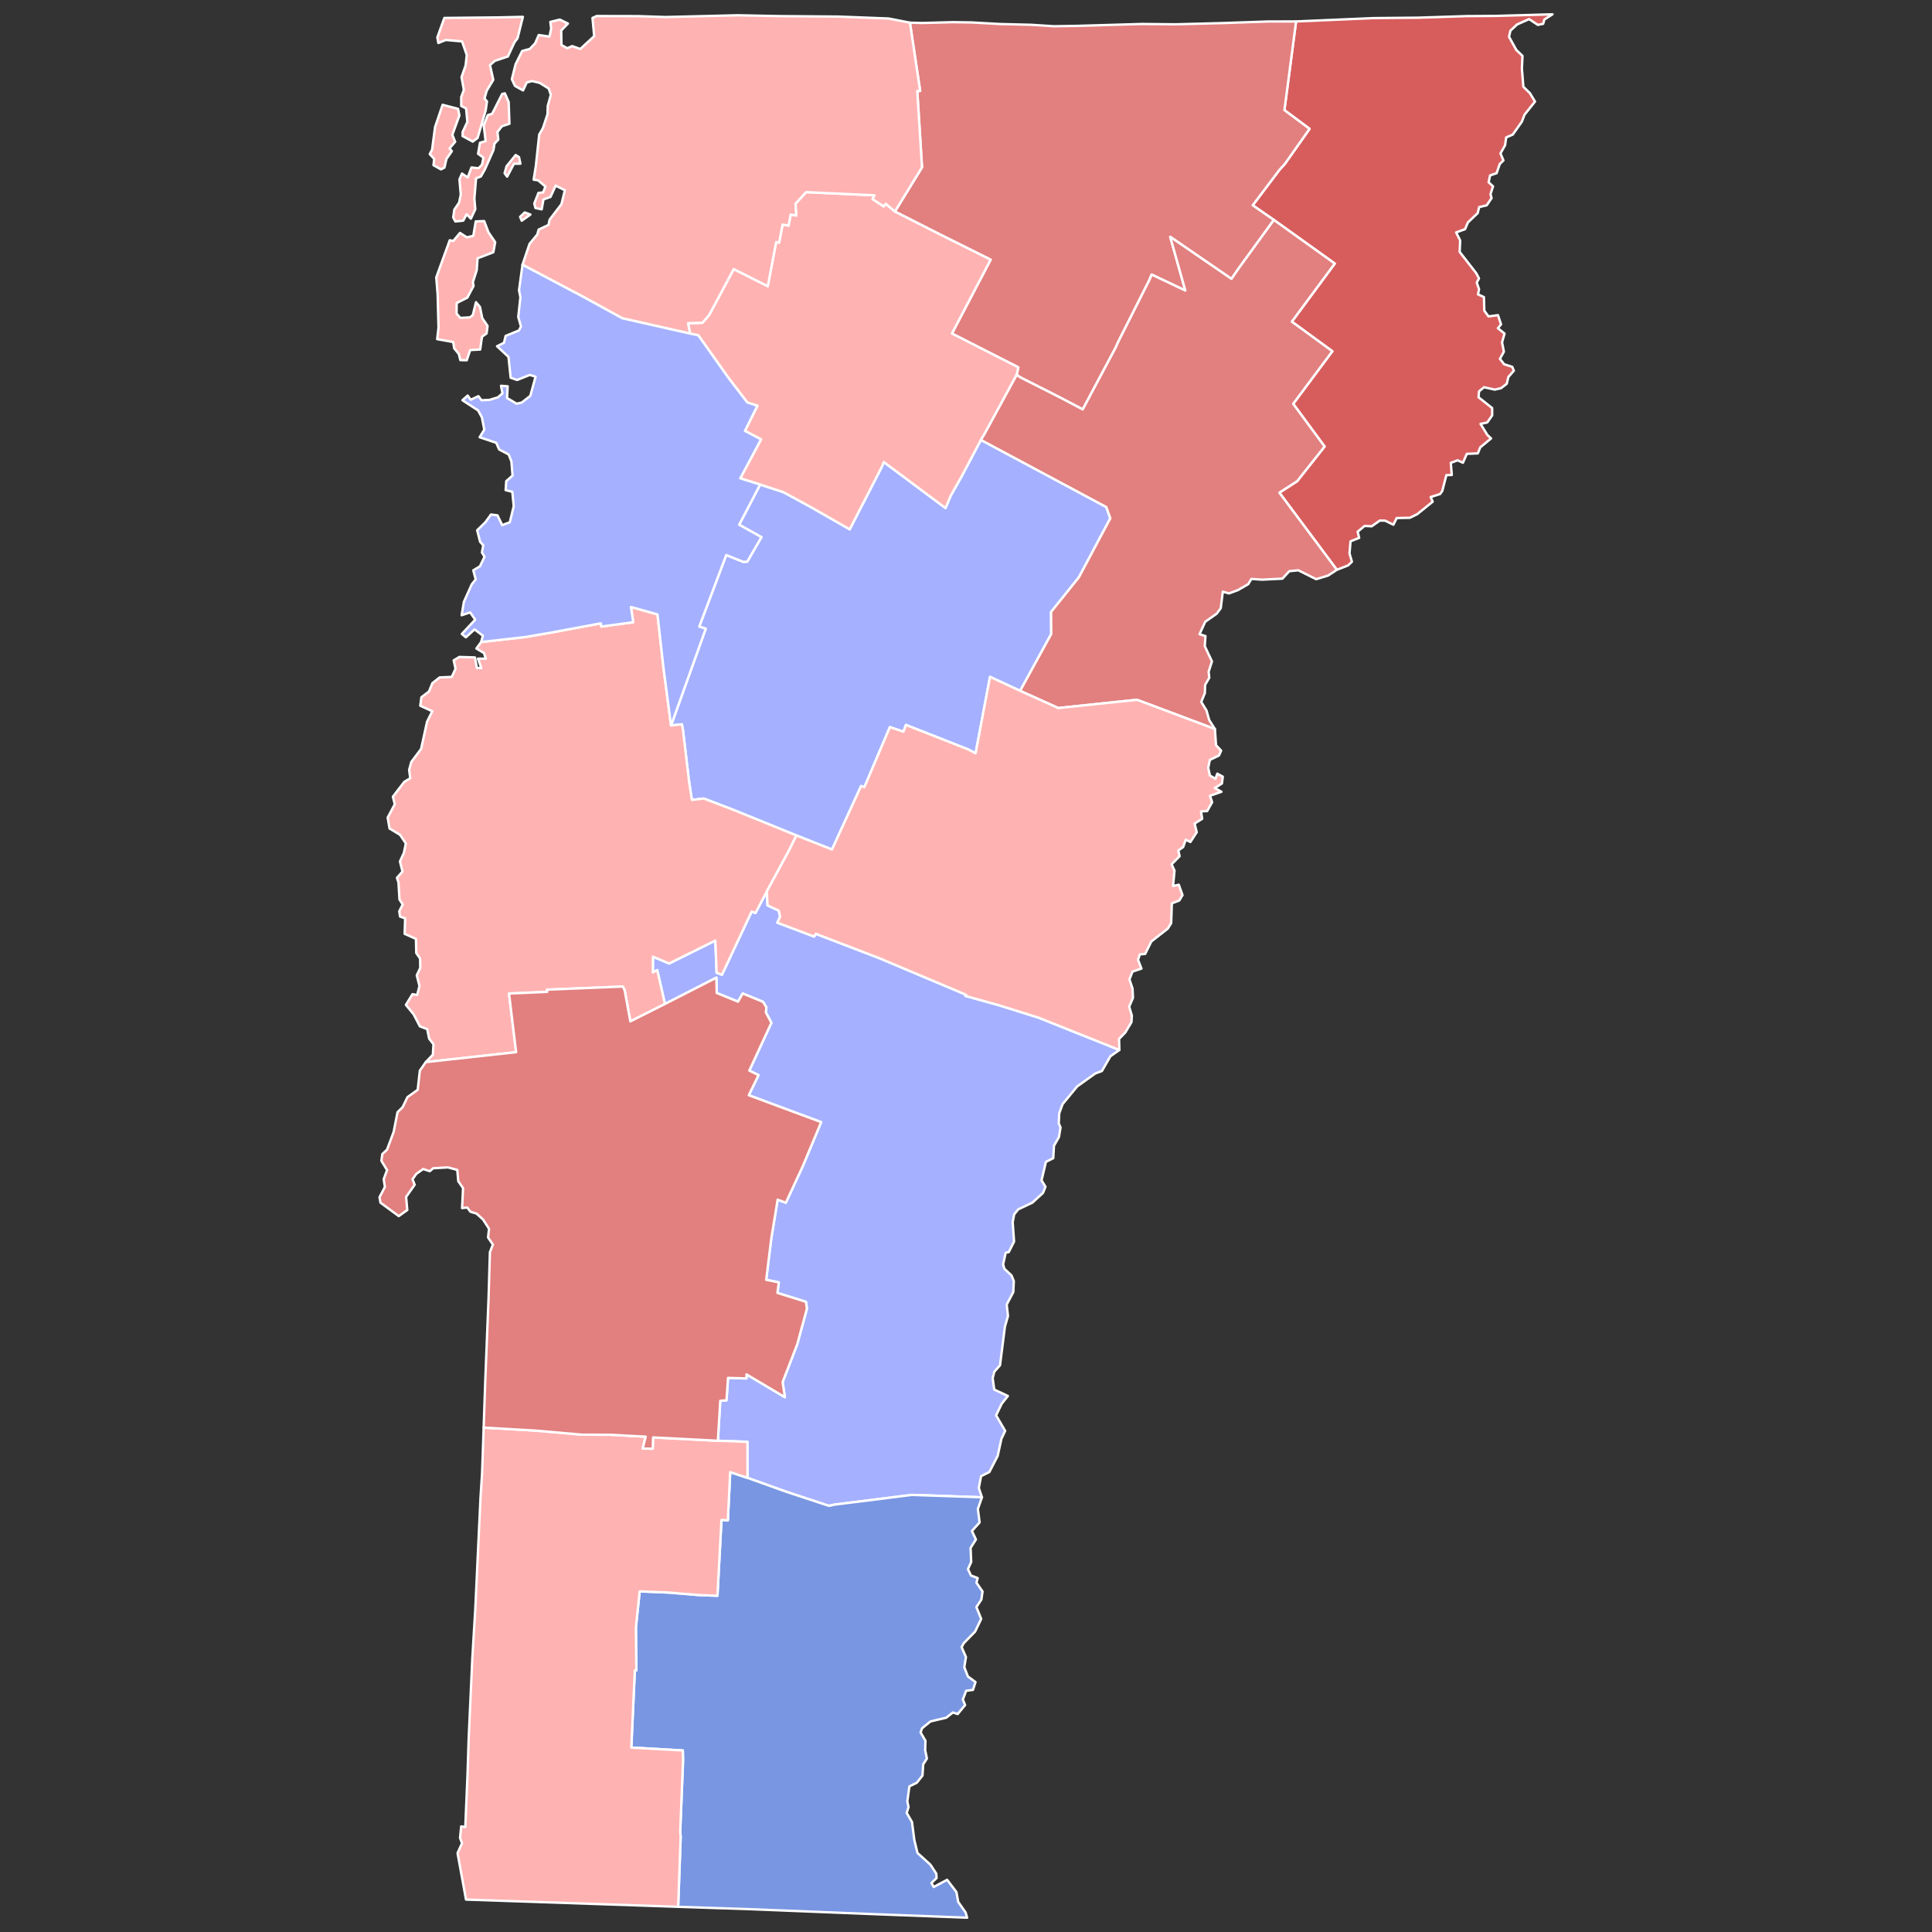
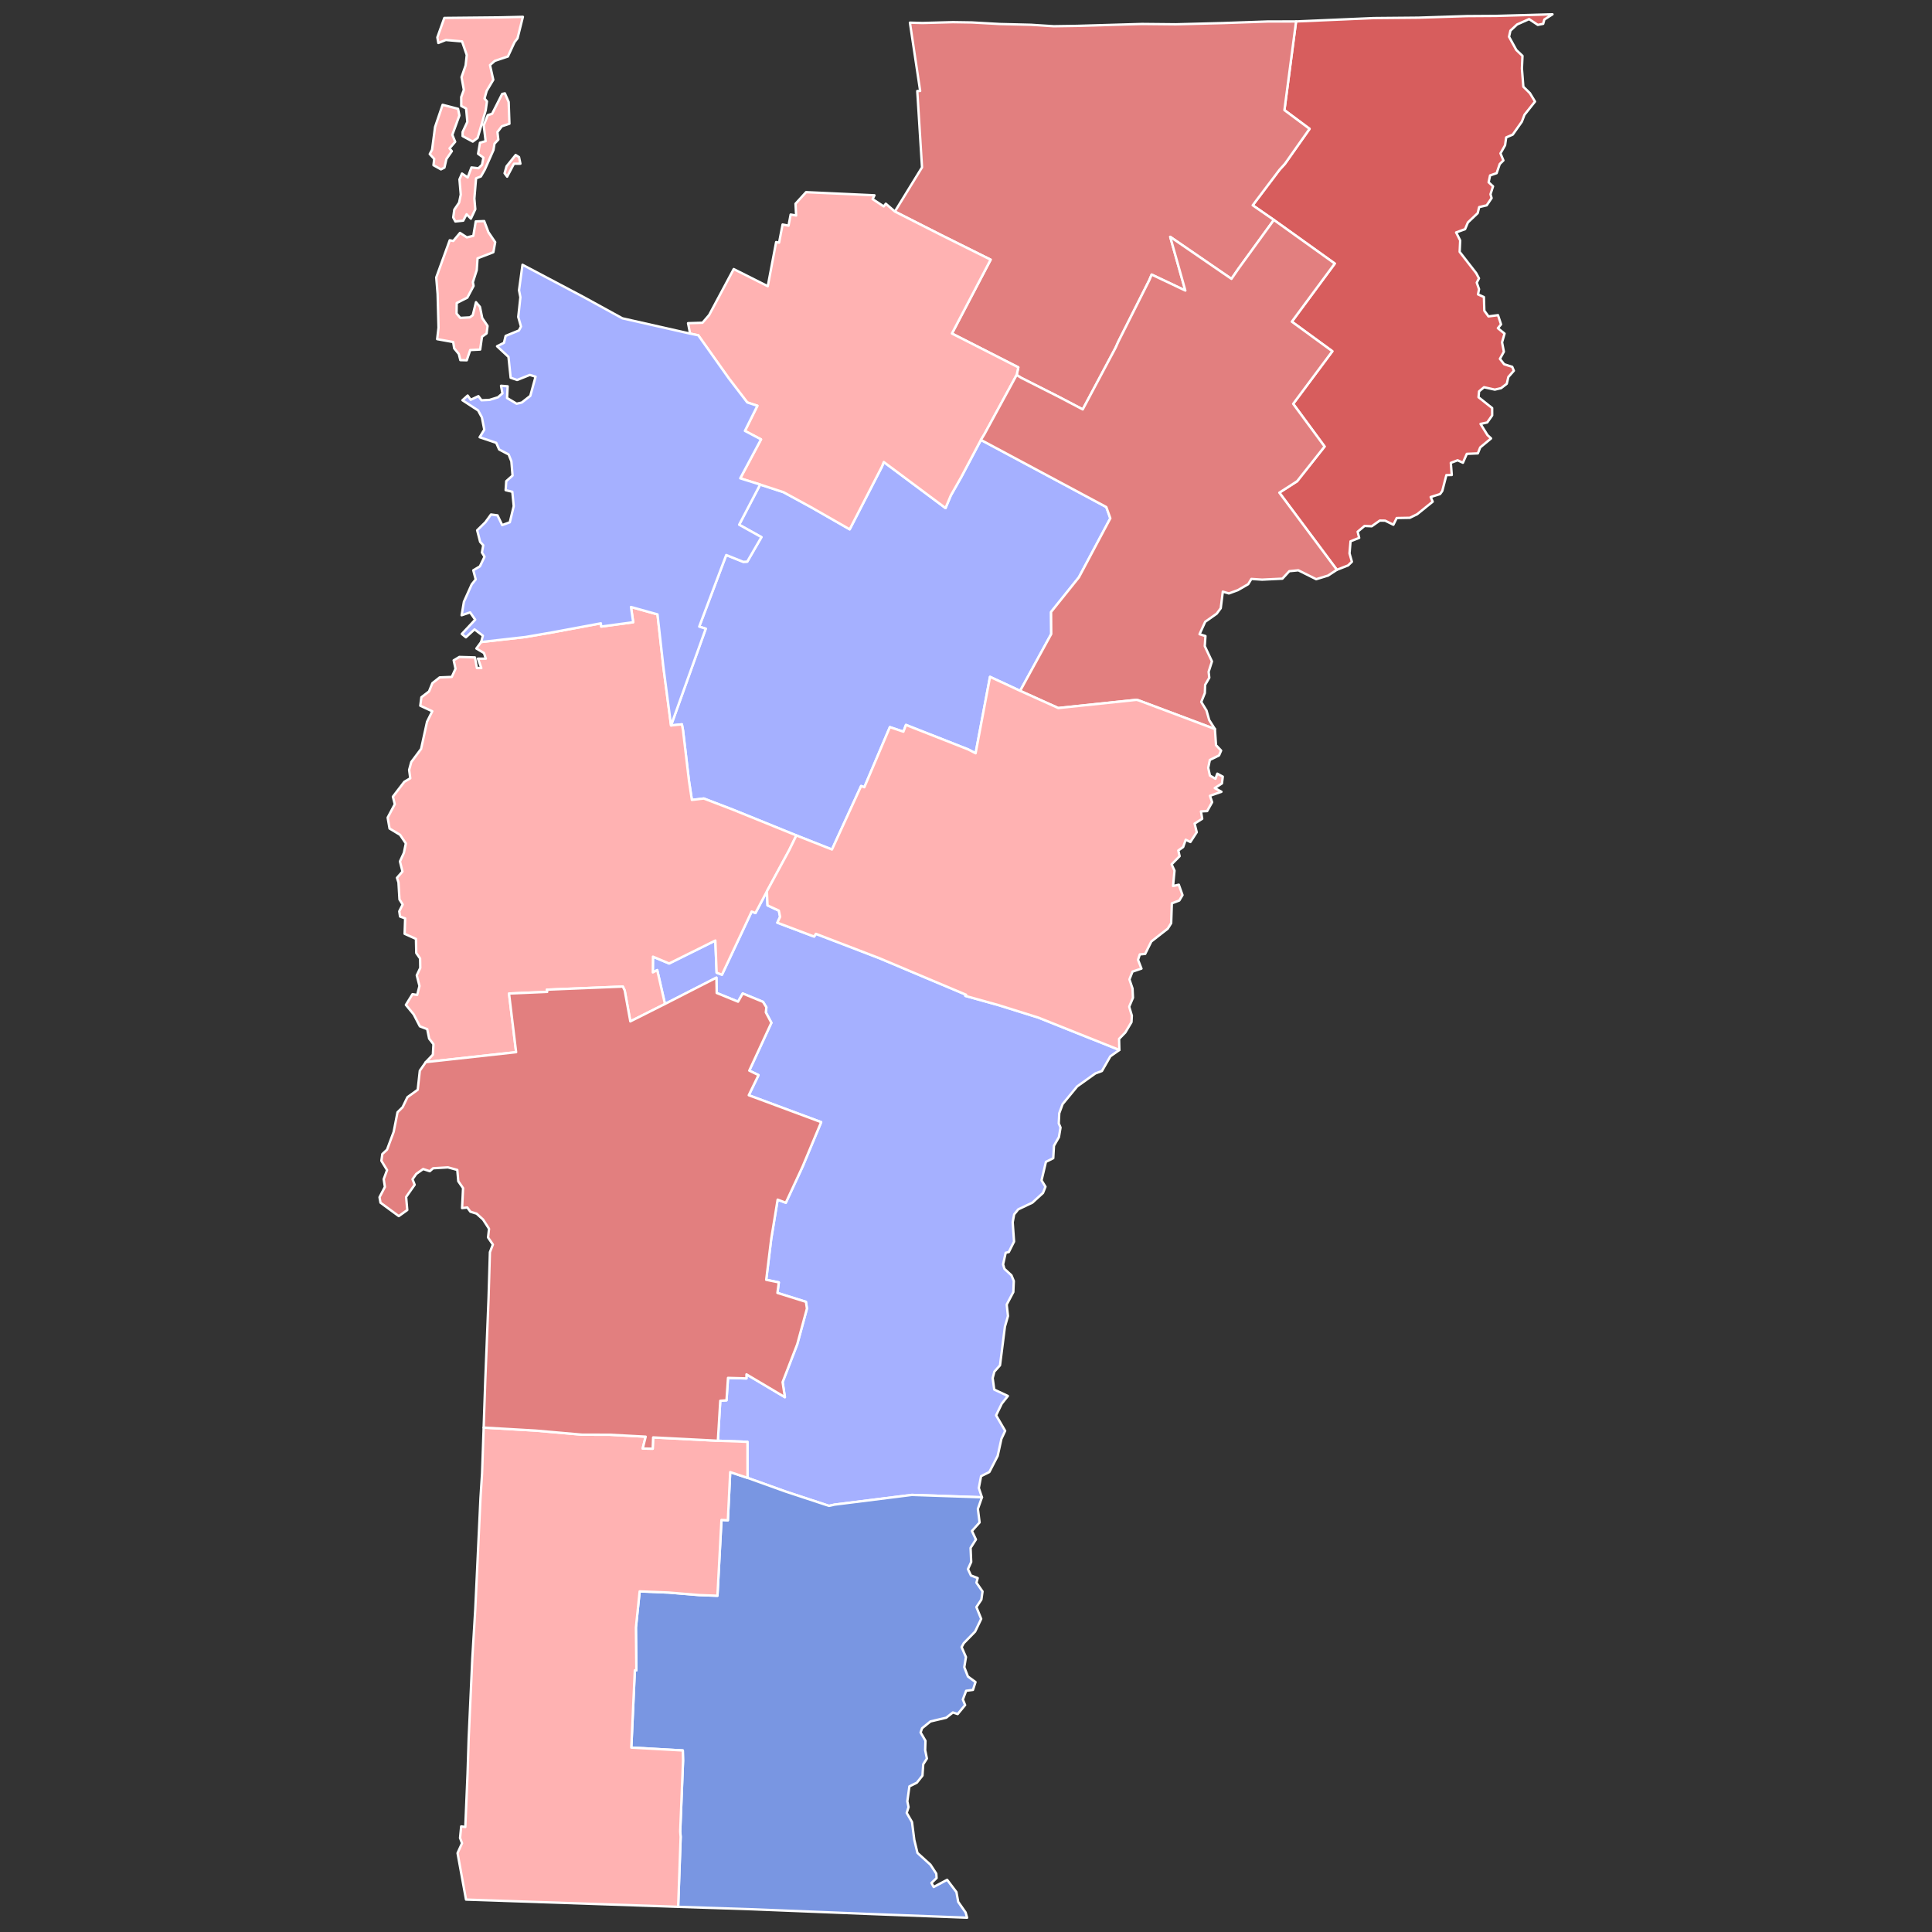
<svg xmlns="http://www.w3.org/2000/svg" xmlns:ns1="http://sodipodi.sourceforge.net/DTD/sodipodi-0.dtd" xmlns:ns2="http://www.inkscape.org/namespaces/inkscape" version="1.2" width="810" height="810" viewBox="0 0 810 810" stroke-linecap="round" stroke-linejoin="round" id="svg14839" ns1:docname="Vermont_county_map,_cb_500k (1).svg" ns2:version="0.92.3 (2405546, 2018-03-11)">
  <rect x="0" y="0" width="810" height="810" fill="#333333" stroke="none" />
  <defs id="defs14843" />
  <ns1:namedview pagecolor="#ffffff" bordercolor="#666666" borderopacity="1" objecttolerance="10" gridtolerance="10" guidetolerance="10" ns2:pageopacity="0" ns2:pageshadow="2" ns2:window-width="2093" ns2:window-height="1952" id="namedview14841" showgrid="false" ns2:zoom="1.1575153" ns2:cx="517.00154" ns2:cy="266.77288" ns2:window-x="1674" ns2:window-y="0" ns2:window-maximized="0" ns2:current-layer="Vermont" />
  <g id="Vermont" transform="translate(5,5)" stroke="white" stroke-width="1" style="fill:#4389e3;fill-opacity:1">
    <path d="M 316.53 368.69 316.79 374.59 321.53 376.78 322.07 379.38 320.91 381.84 336.32 387.65 337.07 386.51 363.55 396.67 400.03 412.05 399.73 412.53 413.77 416.44 430.37 421.64 464.3 435.2 460.52 437.87 456.99 444.03 454.24 445.04 446.62 450.48 440.5 457.9 439.1 461.72 438.89 465.99 439.63 467.72 438.96 471.74 436.88 475.36 436.58 480.58 433.51 482.12 431.67 489.87 433.32 492.54 432.28 495.15 427.84 499.21 421.9 502.03 420.19 504.13 419.57 507.44 420.15 515.53 417.94 519.93 416.64 520.23 415.55 525.1 416.12 526.97 419.05 529.68 420.04 532.07 419.84 536.7 417.07 541.94 417.6 546.76 416.32 551.18 414.26 567.41 411.89 570.07 411.18 572.78 411.84 577.58 417.56 580.27 415 583.48 412.62 588.39 416.42 594.89 414.85 598.24 413.28 605.38 409.79 612.16 406.32 613.89 405.37 618.85 406.69 622.75 377.29 621.75 344.89 625.82 342.55 626.34 324.37 620.34 308.39 614.6 308.38 599.5 295.97 599.04 296.98 582.28 299.59 582.09 300.22 572.69 307.95 572.91 307.97 571.21 324.07 580.77 323.11 574.46 329.24 558.6 333.31 543.62 332.89 540.8 320.94 537.06 321.52 532.64 316.24 531.56 318.34 514.37 321.03 497.96 324.46 499.25 331.47 484.15 339.28 465.46 308.92 454.18 313.01 445.74 309.14 443.86 318.41 423.8 316.08 419.45 316.3 417.32 314.89 415.03 306.39 411.53 304.43 414.96 295.48 411.31 295.36 404.89 273.79 415.92 270.55 401.73 268.7 402.69 268.76 396.09 275.54 398.94 294.91 389.32 295.45 402.8 297.69 403.65 310.13 377.18 311.73 377.78 316.53 368.69 Z" id="Windsor" fill="#b3c4db" style="fill:#a5b0ff;fill-opacity:1" />
    <path d="M 538.38 3.99 570.99 2.58 589.67 2.41 609.96 1.75 622.15 1.67 645.89 1 642.48 3.19 641.98 4.99 639.73 5.43 636.09 3.01 631.04 5.26 628.25 7.85 627.67 10.41 630.72 15.95 633.31 18.42 633.07 23.74 633.67 31.36 636.42 34.06 638.56 37.58 634.15 43.12 633.03 46.04 629.23 51.43 626.47 52.62 626.01 55.9 624.08 59.31 625.31 62.26 623.77 63.78 622.47 67.6 619.72 68.55 619.11 71.42 620.96 73.13 619.89 76.45 620.36 78.05 618.31 81.08 615.15 81.83 614.53 84.36 610.43 88.26 609.24 91.08 605.48 92.45 607.19 95.82 606.97 100.6 613.89 109.5 615.07 111.69 614.14 113.5 615.1 116.26 614.66 118.42 617.14 119.54 617.31 125.27 619.06 127.66 623.04 127.13 624.32 131 622.99 132.6 625.79 134.86 624.74 138.53 625.51 142.45 623.85 145.44 625.63 147.72 629 148.79 629.69 150.43 627.39 153.05 626.72 155.9 624.33 157.74 621.71 158.35 617.19 157.35 615.1 159.08 614.88 161.54 620.59 166.08 620.6 169.17 618.53 172.12 615.72 172.73 618.62 177.4 620.14 178.81 615.59 182.58 614.59 185.08 609.97 185.28 608.34 189.01 606.11 187.98 603.26 189.06 603.66 194.14 601.4 194.19 599.68 200.85 598.76 202.14 594.82 203.38 595.66 205.33 589.17 210.58 586.08 212.09 580.58 212.19 579.18 215 575.72 213.29 573.5 213.25 570.11 215.64 567.09 215.51 564.2 217.93 564.84 220.51 561.22 221.94 560.79 227 561.79 230.51 560.2 232.05 555.48 233.9 531.37 201.55 538.82 196.76 550.34 182.2 537.17 164.31 553.59 142.26 536.6 129.86 554.61 105.5 529.07 87.21 520.2 81.07 531.4 66.23 533.71 63.68 544.04 49.02 533.5 41.17 538.38 3.99 Z" id="Essex" fill="#b8e0da" style="fill:#d75d5d;fill-opacity:1" />
    <path d="M 276.34 299.15 290.89 258.58 288.15 257.71 299.48 227.69 306.61 230.56 308.29 230.47 314.23 220.2 304.89 214.99 313.69 198.15 323.49 201.35 334.87 207.55 351.24 216.92 364.78 190.58 365.53 188.7 391.42 208.01 393.63 202.73 397.99 195.04 406.25 179.43 458.82 207.58 460.51 212.3 447.33 237.05 435.67 251.57 435.74 260.81 422.7 284.64 410.07 278.77 404.03 310.81 400.98 309.23 374.83 298.93 373.76 301.76 368.09 299.85 357.38 325.06 356.03 324.54 343.81 351.16 328.89 345.26 302.17 334.42 290.07 329.78 285.07 330.37 283.86 322.41 281.36 301.23 280.89 298.68 276.34 299.15 Z" id="Washington" fill="#b1e486" style="fill:#a5b0ff;fill-opacity:1" />
    <path d="M 308.39 614.6 324.37 620.34 342.55 626.34 344.89 625.82 377.29 621.75 406.69 622.75 404.98 627.62 405.7 633.29 402.49 636.87 404.16 640.44 401.92 643.96 402.18 649.87 400.82 652.86 402.07 655.52 404.9 656.61 404.38 658.56 406.93 662.23 406.45 665.62 404.36 668.78 406.37 673.73 403.82 679.05 399.06 683.91 398.16 685.56 399.98 689.73 399.28 693.96 400.8 697.88 403.98 700.21 402.93 703.49 400.06 703.87 398.68 707.53 399.63 709.85 396.51 713.63 394.5 712.96 391.71 715.16 385.1 716.72 381.58 719.58 380.97 721.34 383 724.82 382.88 728.76 383.61 732.27 382.07 734.68 381.75 739.43 379.38 742.41 376.27 743.95 375.4 750.22 375.91 752.63 375.14 755.07 377.36 758.9 378.33 766.41 379.65 771.85 385.1 776.79 387.54 780.53 387.67 782.38 385.52 784.44 386.45 786.13 392.09 783.12 395.99 788.26 396.73 792.37 399.83 796.79 400.47 799 359.92 797.46 310.4 795.47 279.32 794.44 280.37 765.12 280.18 762.87 281.37 733.17 281.27 728.89 259.68 727.68 261.16 695.27 261.8 695.31 261.61 677.36 263.18 662.19 275.32 662.68 288.12 663.74 295.79 664.02 297.48 632.24 300.16 632.39 301.14 612.19 308.39 614.6 Z" id="Windham" fill="#cbdc93" style="fill:#7996e2;fill-opacity:1" />
    <path d="M 197.78 593.52 219.65 594.79 238.98 596.49 250.63 596.52 265.7 597.33 264.46 602.3 268.65 602.38 268.83 597.64 295.97 599.04 308.38 599.5 308.39 614.6 301.14 612.19 300.16 632.39 297.48 632.24 295.79 664.02 288.12 663.74 275.32 662.68 263.18 662.19 261.61 677.36 261.8 695.31 261.16 695.27 259.68 727.68 281.27 728.89 281.37 733.17 280.18 762.87 280.37 765.12 279.32 794.44 190.38 791.41 186.83 771.92 188.71 767.77 187.88 765.58 188.36 760.73 190.08 760.98 191.02 738.76 191.5 723.75 193.01 690.49 194.27 669.5 196.45 622.97 197.11 612.75 197.78 593.52 Z" id="Bennington" fill="#e4c9a0" style="fill:#ffb2b2;fill-opacity:1" />
    <path d="M 178.77 13.02 178.36 10.68 181.29 2.52 204.5 2.29 214.22 2.06 211.98 11.05 210.72 12.68 207.94 18.68 202.46 20.51 200.43 22.29 201.81 28.46 199.04 33.09 198.13 36.31 199.16 37.51 198.64 41.21 195.24 52.83 193.21 54.36 188.94 52.05 188.96 50.34 190.94 46.08 190.42 40.49 188.38 39.42 188.37 35.7 189.47 32.68 188.5 27.35 190.22 22.41 190.69 18.06 188.72 12.36 181.89 11.77 178.77 13.02 Z M 198.6 54.17 197.81 47.54 199.5 43.29 201.33 42.7 205.54 34.38 206.67 34.14 208.26 37.77 208.58 46.88 205.4 47.94 203.55 50.37 203.93 53.52 202.32 55.23 201.88 57.92 198.26 66.1 196.61 68.99 194.59 69.77 193.88 78.22 194.27 82.73 192.42 86.67 190.62 84.84 189.22 87.51 185.91 87.85 185.01 86.16 185.47 82.89 187.48 79.95 188.18 76.59 187.63 70.22 188.7 67.76 191.09 69.4 192.66 65.21 195.6 65.54 197.08 64.1 197.68 61.09 195.44 59.47 196.23 54.85 198.6 54.17 Z M 206.55 67.63 207.37 64.73 211.19 59.99 212.6 60.87 213.18 63.63 210.47 63.65 207.62 69.07 206.55 67.63 Z M 199.78 92.38 202.61 96.53 201.84 100.75 195.21 103.3 194.88 108.25 193.25 113.32 193.55 114.87 190.93 119.79 186.47 122.05 186.41 126.44 187.97 128.28 191.98 128.06 193.21 127.16 194.56 121.69 196.22 123.66 197.19 128.38 199.41 131.65 199.01 134.78 197.08 136.18 196.31 141.55 192.13 141.76 190.69 146.05 188 145.98 187.36 143.41 185.42 141.04 185 138.4 178.28 137.19 178.85 132.38 178.47 118.27 177.9 111.32 183.55 95.74 185.04 96.02 187.86 92.65 190.73 94.51 193.44 93.88 194.46 87.83 198 87.69 199.78 92.38 Z M 181.33 65.27 179.87 66.01 176.74 64.26 177.04 61.62 175.17 59.6 176.15 57.76 177.4 48.25 180.57 38.94 187.05 40.63 187.6 43.42 184.64 51.52 185.84 54.44 183.47 57.2 184.43 58.39 182.16 61.66 181.33 65.27 Z" id="Grand Isle" fill="#94bbeb" style="fill:#ffb2b2;fill-opacity:1" />
    <path d="M 376.49 4.5 381.78 4.64 394.51 4.29 402.46 4.41 414.23 5.07 427.27 5.39 436.79 6 446.49 5.85 473.78 5.05 487.99 5.19 507.72 4.67 526.54 4.01 538.38 3.99 533.5 41.17 544.04 49.02 533.71 63.68 531.4 66.23 520.2 81.07 529.07 87.21 514.23 107.65 511.3 111.92 485.62 94.3 491.96 116.82 477.84 110.12 476.86 112.44 463.89 138.18 462.74 140.75 448.94 166.65 439.06 161.46 423.07 153.37 421.24 152.2 421.93 149.01 394.1 134.83 410.33 103.87 389.6 93.55 370.18 83.69 381.56 65.17 379.57 33.16 380.78 33.12 376.49 4.5 Z" id="Orleans" fill="#d8e9e9" style="fill:#e27f7f;fill-opacity:1" />
    <path d="M 370.18 83.69 389.6 93.55 410.33 103.87 394.1 134.83 421.93 149.01 421.24 152.2 407.66 177.15 406.25 179.43 397.99 195.04 393.63 202.73 391.42 208.01 365.53 188.7 364.78 190.58 351.24 216.92 334.87 207.55 323.49 201.35 313.69 198.15 305.35 195.54 314.06 179.21 307.31 175.65 312.54 165.12 308.29 163.72 300.51 153.57 287.76 135.58 284.32 134.86 283.47 130.5 289.52 130.31 292.3 127.09 302.61 107.81 316.89 115 320.4 96.49 321.64 96.73 323.1 89.13 325.6 89.61 326.48 84.95 328.78 85.35 328.53 80.41 332.95 75.56 361.62 76.88 360.84 78.47 365.51 81.54 366.38 80.41 370.18 83.69 Z" id="Lamoille" fill="#cdec98" style="fill:#ffb2b2;fill-opacity:1" />
    <path d="M 276.34 299.15 280.89 298.68 281.36 301.23 283.86 322.41 285.07 330.37 290.07 329.78 302.17 334.42 328.89 345.26 325.89 351.39 316.53 368.69 311.73 377.78 310.13 377.18 297.69 403.65 295.45 402.8 294.91 389.32 275.54 398.94 268.76 396.09 268.7 402.69 270.55 401.73 273.79 415.92 259.27 423.22 256.9 410.22 256.12 408.62 224.27 409.93 224.41 410.85 208.41 411.55 211.39 436.13 173.51 440.3 176.48 437.18 176.73 432.79 174.92 430.45 174.11 426.47 171.04 425.3 168.45 420.29 165.17 416.3 167.93 411.82 169.9 412.13 170.87 408.38 169.73 403.91 171.2 400.8 171.13 396.86 169.52 394.56 169.39 388.64 164.64 386.51 164.86 380.04 162.72 379.26 162.39 377.07 163.83 374.21 162.48 372.11 162.06 364.94 161.43 363.03 163.74 360.39 162.68 356.16 164.33 352.56 165.15 348.61 162.72 345 158.32 342.36 157.53 337.79 160.51 332.17 159.72 329.01 164.51 322.77 167.01 321.3 166.53 317.79 167.43 314.48 171.55 308.98 174.04 297.6 176.23 293.2 171.2 290.87 171.67 287.33 174.87 284.88 176.28 281.41 179.33 279.01 184.41 278.8 185.98 275.37 185.21 271.85 187.59 270.43 194.12 270.63 194.94 275.06 196.8 275.09 195.39 271.14 198.68 271.15 197.92 268.79 194.72 266.89 196.73 264.17 215.27 262.07 226.46 260.14 246.92 256.33 247.06 257.69 260.47 255.88 259.54 249.48 270.66 252.58 273.15 274.76 276.34 299.15 Z" id="Addison" fill="#d5bca5" style="fill:#ffb2b2;fill-opacity:1" />
-     <path d="M 376.49 4.5 380.78 33.12 379.57 33.16 381.56 65.17 370.18 83.69 366.38 80.41 365.51 81.54 360.84 78.47 361.62 76.88 332.95 75.56 328.53 80.41 328.78 85.35 326.48 84.95 325.6 89.61 323.1 89.13 321.64 96.73 320.4 96.49 316.89 115 302.61 107.81 292.3 127.09 289.52 130.31 283.47 130.5 284.32 134.86 255.92 128.45 239.48 119.43 214.06 106 217.01 97.24 220.27 93.3 220.84 91.26 224.96 89.3 225.41 87.12 230.39 80.59 231.83 74.77 227.96 72.83 225.79 77.57 222.85 78.62 222.11 82.77 219.5 82.22 219 80.32 220.75 75.88 222.72 75.65 223.67 73.2 220.55 70.57 218.74 70.34 219.66 64.52 221.07 51.42 222.62 48.72 224.55 42.88 224.63 39.48 225.94 34.76 225.05 32.12 221.25 29.75 218.13 29 215.85 29.56 214.3 32.91 210.87 30.99 209.6 28.2 211.16 21.95 213.92 16.39 217.14 15.5 219.35 13.17 220.87 9.69 225.37 10.34 226.09 6.91 225.73 4.19 229.69 3.21 233.11 4.88 230.29 7.79 230.4 13.87 232.84 15.22 234.88 14.33 238.3 15.53 244.12 10.15 243.4 2.52 245.15 1.72 262.51 1.76 274.07 2.14 304.34 1.4 321.24 1.74 346.59 1.95 367.59 2.76 376.49 4.5 Z M 213.06 85.92 214.97 84.07 217.38 84.95 213.74 87.54 213.06 85.92 Z" id="Franklin" fill="#dbe5d2" style="fill:#ffb2b2;fill-opacity:1" />
    <path d="M 406.25 179.43 407.66 177.15 421.24 152.2 423.07 153.37 439.06 161.46 448.94 166.65 462.74 140.75 463.89 138.18 476.86 112.44 477.84 110.12 491.96 116.82 485.62 94.3 511.3 111.92 514.23 107.65 529.07 87.21 554.61 105.5 536.6 129.86 553.59 142.26 537.17 164.31 550.34 182.2 538.82 196.76 531.37 201.55 555.48 233.9 551.78 236.32 546.82 237.83 539.33 234.1 535.55 234.47 532.65 237.61 524.14 238.02 519.64 237.72 518.31 239.92 513.97 242.43 510.22 243.8 507.67 243.05 506.8 250 505.11 252.28 500.28 255.69 497.91 260.9 500.39 261.66 500.11 265.91 503.12 272.3 501.72 276.65 502 279.14 500.26 282.13 500.14 285.57 498.63 289.29 500.83 292.88 501.97 296.89 504.36 300.65 472.41 288.65 471.49 288.41 438.68 291.85 422.7 284.64 435.74 260.81 435.67 251.57 447.33 237.05 460.51 212.3 458.82 207.58 406.25 179.43 Z" id="Caledonia" fill="#9a94d1" style="fill:#e27f7f;fill-opacity:1" />
    <path d="M 173.51 440.3 211.39 436.13 208.41 411.55 224.41 410.85 224.27 409.93 256.12 408.62 256.9 410.22 259.27 423.22 273.79 415.92 295.36 404.89 295.48 411.31 304.43 414.96 306.39 411.53 314.89 415.03 316.3 417.32 316.08 419.45 318.41 423.8 309.14 443.86 313.01 445.74 308.92 454.18 339.28 465.46 331.47 484.15 324.46 499.25 321.03 497.96 318.34 514.37 316.24 531.56 321.52 532.64 320.94 537.06 332.89 540.8 333.31 543.62 329.24 558.6 323.11 574.46 324.07 580.77 307.97 571.21 307.95 572.91 300.22 572.69 299.59 582.09 296.98 582.28 295.97 599.04 268.83 597.64 268.65 602.38 264.46 602.3 265.7 597.33 250.63 596.52 238.98 596.49 219.65 594.79 197.78 593.52 198.45 573.85 199.83 539.23 200.4 519.97 201.64 516.79 199.62 513.81 200.03 510.18 197.53 506.3 194.83 503.83 192.21 503.01 190.92 501.25 188.73 501.49 189.14 493.13 187.13 490.23 186.72 485.5 182.81 484.43 176.57 484.81 175.18 486.04 172.41 485.12 169.52 487.17 167.95 489.41 168.85 491.72 165.27 496.82 165.75 502.31 162.19 504.86 154.52 499.23 154.11 496.95 156.37 492.62 155.87 489.37 157.28 485.56 154.9 481.67 155.29 478.83 157.26 477.01 160.05 469.53 161.66 461.31 163.79 459.21 165.82 455 170.13 451.89 171.01 443.89 173.51 440.3 Z" id="Rutland" fill="#e8ead8" style="fill:#e27f7f;fill-opacity:1" />
    <path d="M 316.53 368.69 325.89 351.39 328.89 345.26 343.81 351.16 356.03 324.54 357.38 325.06 368.09 299.85 373.76 301.76 374.83 298.93 400.98 309.23 404.03 310.81 410.07 278.77 422.7 284.64 438.68 291.85 471.49 288.41 472.41 288.65 504.36 300.65 504.82 307.42 506.96 309.68 506.09 311.72 502.23 313.61 501.55 316.92 502.26 320.16 504.59 321.49 505.35 319.36 507.66 320.61 507.31 323.46 504.3 325.41 507.1 326.95 502.28 328.65 503.19 331.33 501.1 335.06 498.51 335.18 499.03 338.27 495.84 340.29 496.74 343.91 494.08 348.01 492.12 347.06 491.05 350.12 489.01 351.57 489.56 353.96 486.2 357.37 487.42 360.02 486.81 366.47 489.22 365.92 490.77 370.27 489.43 372.54 486.3 373.73 486.02 382.05 484.58 384.35 477.7 389.72 475.12 394.93 472.87 395.14 472.12 397.41 473.56 401.09 469.8 402.35 468.53 405.63 469.82 409.46 470 413.32 468.42 417.06 469.53 420.81 469.38 423.53 466.81 427.85 464.18 430.56 464.3 435.2 430.37 421.64 413.77 416.44 399.73 412.53 400.03 412.05 363.55 396.67 337.07 386.51 336.32 387.65 320.91 381.84 322.07 379.38 321.53 376.78 316.79 374.59 316.53 368.69 Z" id="Orange" fill="#bbea90" style="fill:#ffb2b2;fill-opacity:1" />
    <path d="M 284.32 134.86 287.76 135.58 300.51 153.57 308.29 163.72 312.54 165.12 307.31 175.65 314.06 179.21 305.35 195.54 313.69 198.15 304.89 214.99 314.23 220.2 308.29 230.47 306.61 230.56 299.48 227.69 288.15 257.71 290.89 258.58 276.34 299.15 273.15 274.76 270.66 252.58 259.54 249.48 260.47 255.88 247.06 257.69 246.92 256.33 226.46 260.14 215.27 262.07 196.73 264.17 197.44 261.52 193.95 258.87 190.33 262.19 188.62 260.79 194.23 254.8 192.1 251.75 188.54 252.95 189.5 247.28 192.77 240 194.44 237.92 193.43 234.1 196.21 232.44 198.14 228.41 197.05 226.64 197.6 223.6 196.3 222.18 195.05 217.32 198.46 213.99 200.85 210.71 203.58 211.06 205.54 215.14 208.74 213.97 210.38 207.21 209.79 201.18 206.99 200.5 207.25 196.73 209.89 194.38 209.4 188.41 208.24 185.53 204.27 183.45 203.05 180.66 196.09 178.31 198.04 175.13 197.03 169.98 195.44 167.07 188.88 162.8 191.07 160.84 192.34 162.61 195.57 161.09 196.87 162.81 200.26 162.65 203.8 161.55 205.65 159.93 205.06 156.74 207.84 156.96 207.59 161.87 211.59 164.26 213.75 163.77 217.34 160.96 219.54 152.93 217.13 152.19 211.79 154.31 209.1 153.37 208.18 144.63 203.39 140.17 206.29 138.72 206.99 135.83 212.56 133.55 213.42 131.89 212.28 127.89 213.18 119.62 212.6 116.69 214.06 106 239.48 119.43 255.92 128.45 284.32 134.86 Z" id="Chittenden" fill="#cde2b7" style="fill:#a5b0ff;fill-opacity:1" />
  </g>
</svg>